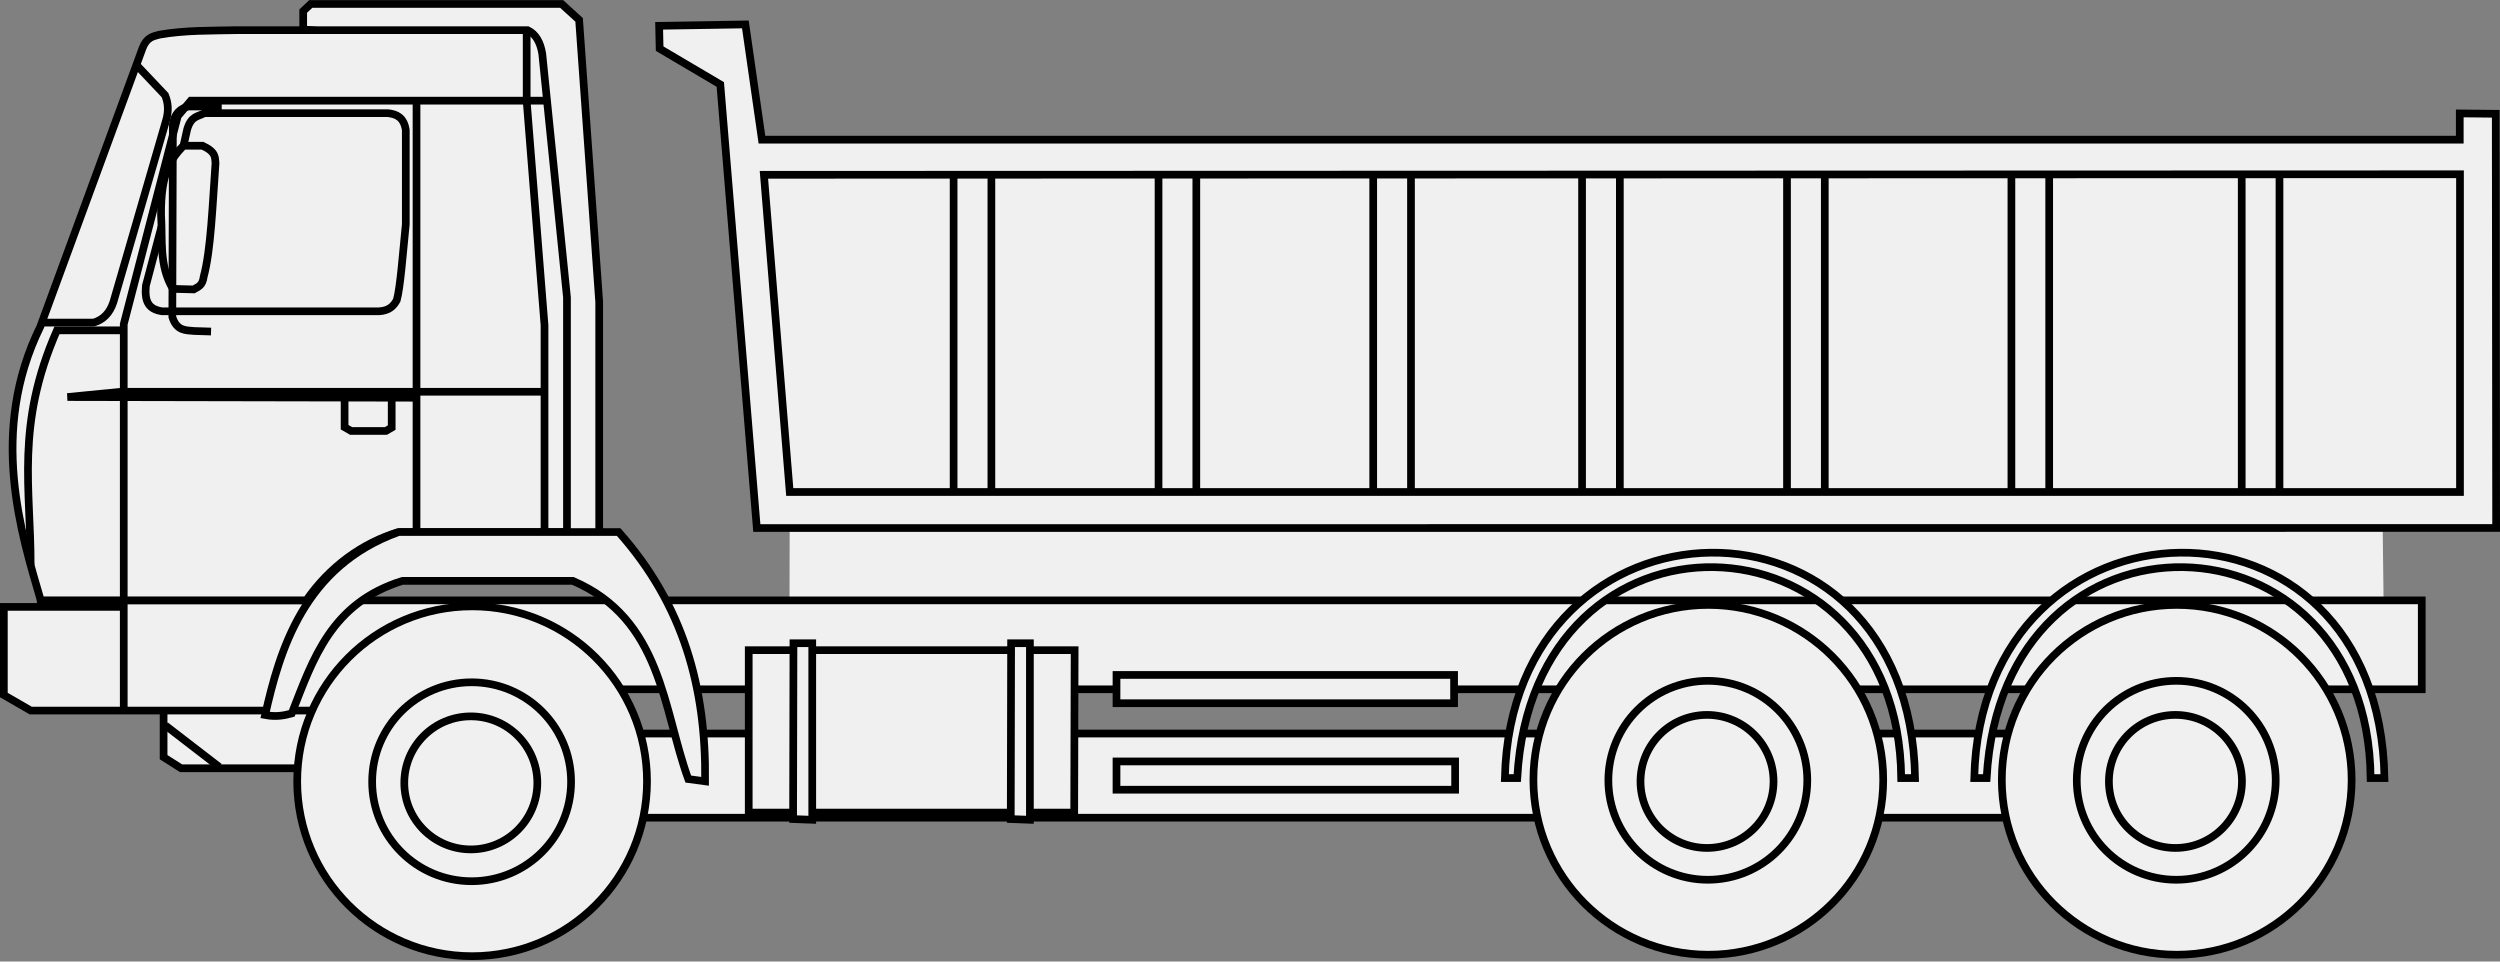
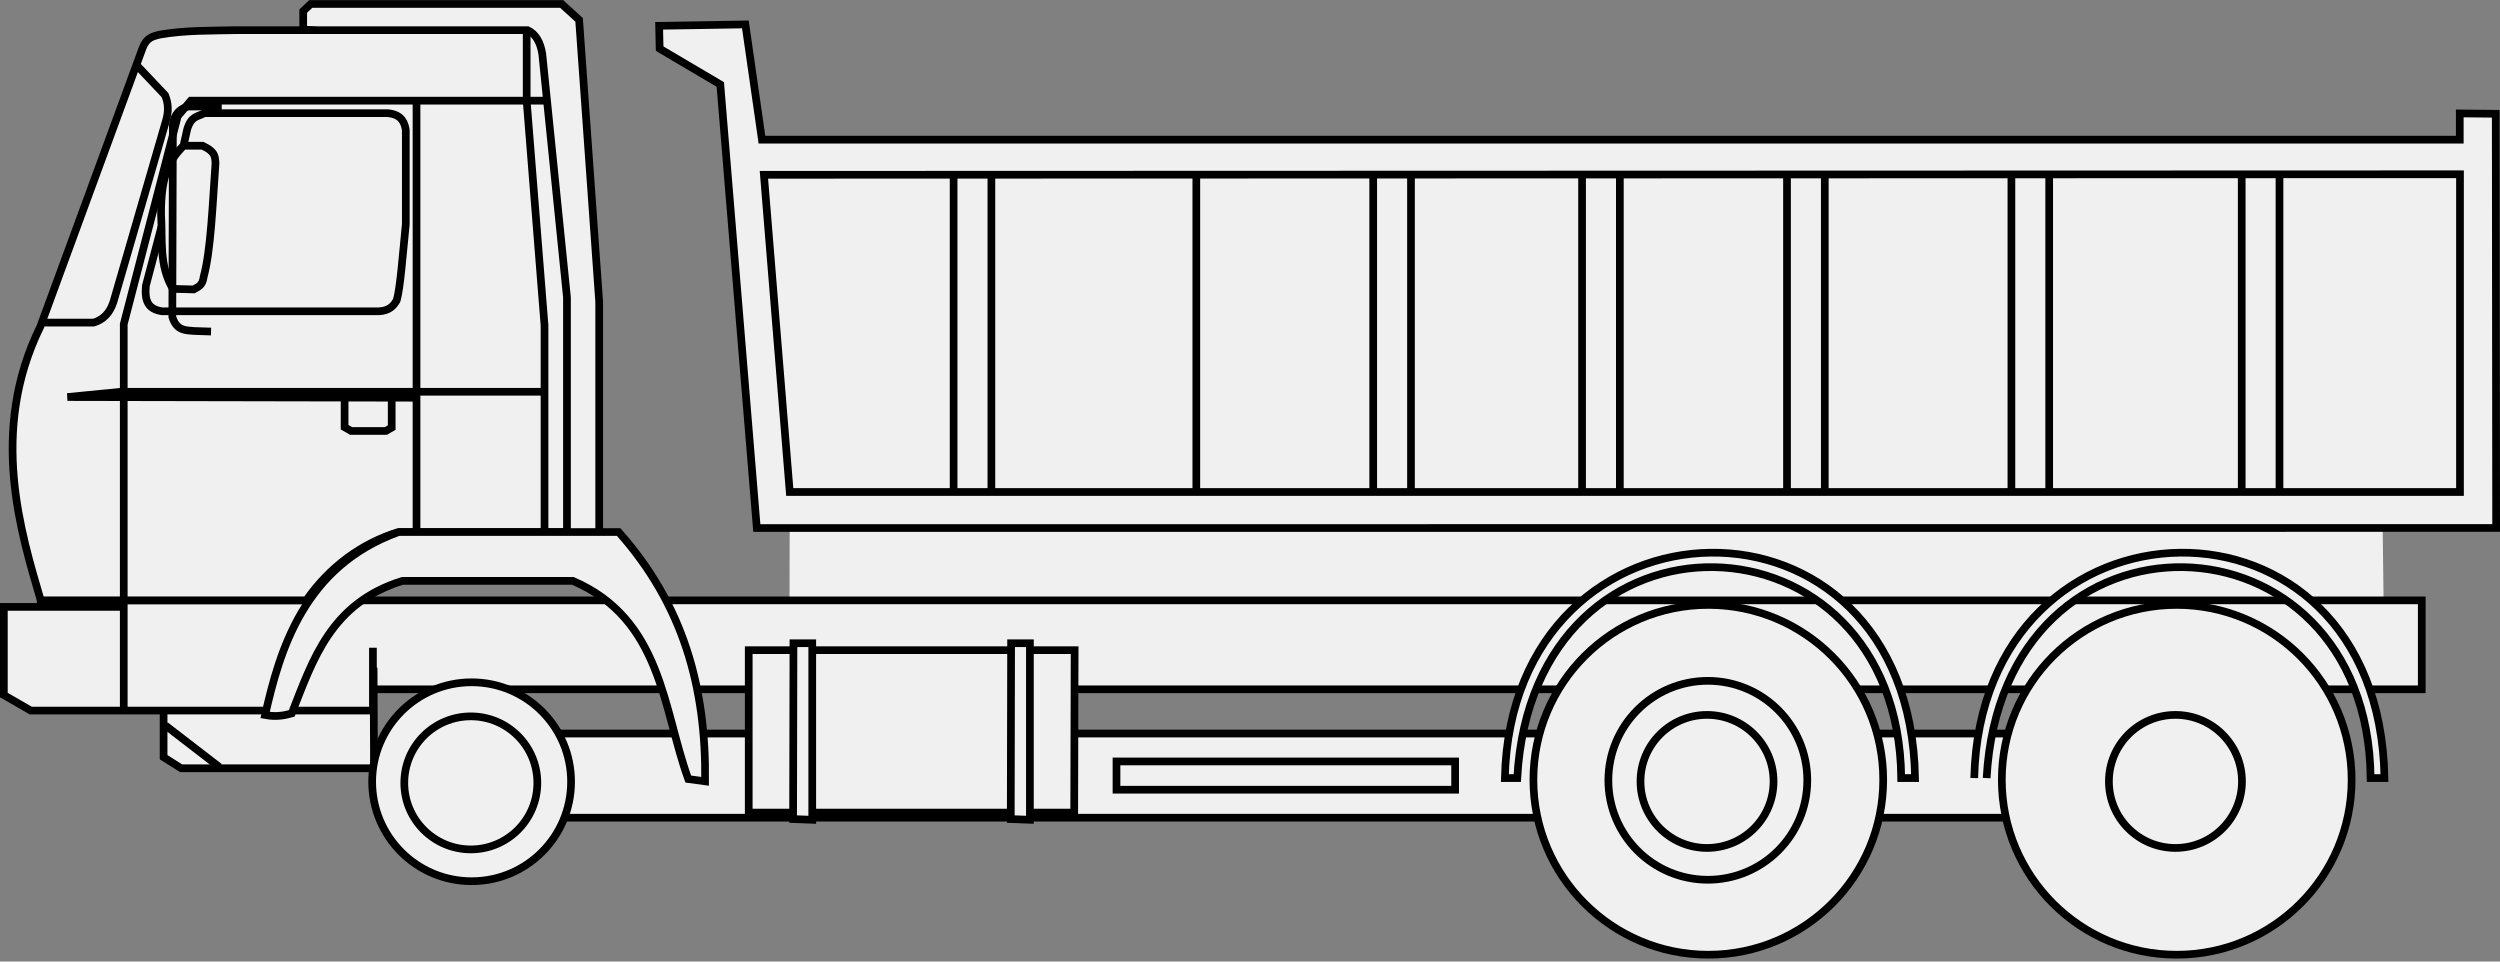
<svg xmlns="http://www.w3.org/2000/svg" width="68.791mm" height="26.458mm" version="1.1" viewBox="0 0 68.791 26.458">
  <rect x="0" y="0" width="68.791" height="26.458" fill="#808080" stroke="none" />
  <g transform="translate(-18.765 -151.86)">
    <g fill="#f0f0f0">
      <path d="m40.496 165.4h43.82l0.046 3.758h-43.874z" />
      <g stroke="#000">
        <path d="m31.698 174.36h50.57v-2.316h-50.569z" stroke-width=".212" />
        <path d="m19.886 168.38h65.517v2.447h-65.527z" stroke-width=".212" />
        <g transform="matrix(.443 0 0 .443 -37.124 105.49)" stroke-width=".478">
          <circle cx="232.27" cy="153.11" r="10.864" />
          <circle cx="232.24" cy="153.14" r="6.178" />
          <circle cx="232.19" cy="153.21" r="4.132" />
        </g>
        <g transform="matrix(.443 0 0 .443 -24.235 105.49)" stroke-width=".478">
          <circle cx="232.27" cy="153.11" r="10.864" />
-           <circle cx="232.24" cy="153.14" r="6.178" />
          <circle cx="232.19" cy="153.21" r="4.132" />
        </g>
        <path d="m34.132 161.78-0.058-1.342-0.855-7.142-6.111-0.628v-0.502l0.208-0.197h6.903l0.481 0.437 0.553 7.763v6.371h-0.946" stroke-width=".212" />
        <path d="m29.732 166.5h4.634v-6.457l-0.68-6.704c-0.052-0.312-0.175-0.541-0.402-0.649h-8.002c-0.711 0.016-1.421-2e-3 -2.132 0.124-0.171 0.048-0.348 0.069-0.463 0.371l-2.812 7.662c-1.421 2.89-0.524 5.698 0.011 7.532h7.308c0.633-0.919 1.54-1.581 2.537-1.879z" stroke-width=".212" />
      </g>
    </g>
    <g transform="matrix(1.253 0 0 1.253 -4.005 -45.548)" stroke="#000" stroke-width=".169">
      <path d="m26.386 174.42h-4.237l-0.384-0.244v-1.883h4.612l0.009 2.127" fill="#f0f0f0" />
      <path d="m21.805 173.48 1.184 0.912" fill="none" />
    </g>
    <path d="m22.093 168.56h-3.222v2.425l0.739 0.427h9.417v-1.729" fill="#f0f0f0" stroke="#000" stroke-width=".212" />
    <g fill="none" stroke="#000" stroke-width=".212">
      <path d="m23.815 155.87 0.1-0.448c0.11-0.382 0.304-0.349 0.471-0.448h5.051c0.238 0.025 0.44 0.112 0.494 0.463v2.595c-0.079 0.784-0.15 1.741-0.247 2.085-0.085 0.159-0.205 0.293-0.494 0.309h-5.963c-0.383-0.057-0.486-0.277-0.448-0.704l0.428-1.619" />
      <path d="m22.541 153.67 0.765 0.808c0.085 0.201 0.111 0.432 0.022 0.721l-1.442 4.97c-0.1 0.309-0.286 0.492-0.546 0.568h-1.415" />
      <path d="m23.815 155.87h0.525c0.373 0.174 0.338 0.325 0.355 0.479-0.081 1.134-0.127 2.393-0.324 3.12-0.034 0.265-0.166 0.285-0.278 0.355l-0.572-0.015c-0.386-0.649-0.28-1.352-0.324-2.039-0.013-1.191 0.297-1.56 0.618-1.9z" />
      <path d="m24.866 154.79h-0.911c-0.216 0.045-0.391 0.188-0.433 0.494l-0.015 5.298c0.121 0.387 0.369 0.364 0.602 0.386l0.463 0.015" />
      <path d="m33.748 166.5v-5.691l-0.491-6.172v-1.936" />
      <path d="m30.226 166.5v-11.86" />
      <path d="m33.77 162.64h-11.677l-1.473 0.145 9.575 0.019" />
      <path d="m29.543 162.83v0.796l-0.161 0.093h-0.955l-0.18-0.104v-0.797" />
-       <path d="m22.159 160.95h-1.827c-1.146 2.608-0.717 4.362-0.724 6.445" />
    </g>
    <g fill="#f0f0f0" stroke="#000">
      <g transform="matrix(.292 0 0 .292 .821 131.36)" stroke-width=".726">
        <path d="m162.68 146.78h-30.672v-15.308h30.711z" />
        <path d="m156.7 147.39 1.804 0.067v-16.638h-1.771z" />
        <path d="m136.19 147.39 1.804 0.067v-16.638h-1.771z" />
      </g>
      <g>
        <g stroke-width=".212">
          <path d="m60.514 173.27c0.438-7.919 10.49-7.558 10.566 0h0.381c-0.144-8.408-11.098-8.131-11.288 0z" />
          <path d="m29.732 166.5h6.056c1.786 2.007 2.409 4.298 2.379 6.859l-0.463-0.062c-0.696-1.908-0.723-4.404-3.179-5.454h-4.686c-1.969 0.613-2.462 2.16-3.047 3.648-0.211 0.059-0.435 0.1-0.732 0.044 0.399-1.762 1.059-4.093 3.673-5.035z" />
-           <path d="m49.487 171.21h9.289v-0.778h-9.289z" />
          <path d="m49.487 173.59h9.318v-0.778h-9.318z" />
-           <path d="m73.43 173.27c0.438-7.919 10.49-7.558 10.566 0h0.381c-0.144-8.408-11.098-8.131-11.288 0z" />
+           <path d="m73.43 173.27c0.438-7.919 10.49-7.558 10.566 0h0.381c-0.144-8.408-11.098-8.131-11.288 0" />
        </g>
        <g transform="matrix(.443 0 0 .443 -71.14 105.53)" stroke-width=".478">
-           <circle cx="232.27" cy="153.11" r="10.864" />
          <circle cx="232.24" cy="153.14" r="6.178" />
          <circle cx="232.19" cy="153.21" r="4.132" />
        </g>
      </g>
    </g>
    <g stroke="#000" stroke-width=".212">
      <path d="m33.798 154.63h-9.782l-0.36 0.426-1.486 5.724v10.672" fill="none" />
      <path d="m39.59 166.39-1.005-12.206-1.669-0.985-0.014-0.629 2.373-0.038 0.456 3.171h46.718v-0.722l0.99 0.01 0.011 11.397z" fill="#f0f0f0" />
      <path d="m39.785 156.67 0.711 8.728h45.959v-8.743z" fill="none" />
    </g>
    <g fill="none" stroke="#000" stroke-width=".745">
      <g transform="matrix(.284 0 0 .284 10.644 133.57)">
        <path d="m181.88 81.26v30.739" />
        <path d="m185.54 81.276v30.739" />
      </g>
      <g transform="matrix(.284 0 0 .284 22.458 133.57)">
        <path d="m181.88 81.26v30.739" />
        <path d="m185.54 81.276v30.739" />
      </g>
      <g transform="matrix(.284 0 0 .284 -1.01 133.57)">
-         <path d="m181.88 81.26v30.739" />
        <path d="m185.54 81.276v30.739" />
      </g>
      <g transform="matrix(.284 0 0 .284 16.283 133.57)">
        <path d="m181.88 81.26v30.739" />
        <path d="m185.54 81.276v30.739" />
      </g>
      <g transform="matrix(.284 0 0 .284 28.795 133.57)">
        <path d="m181.88 81.26v30.739" />
        <path d="m185.54 81.276v30.739" />
      </g>
      <g transform="matrix(.284 0 0 .284 4.897 133.57)">
        <path d="m181.88 81.26v30.739" />
        <path d="m185.54 81.276v30.739" />
      </g>
      <g transform="matrix(.284 0 0 .284 -6.649 133.57)">
        <path d="m181.88 81.26v30.739" />
        <path d="m185.54 81.276v30.739" />
      </g>
    </g>
  </g>
</svg>